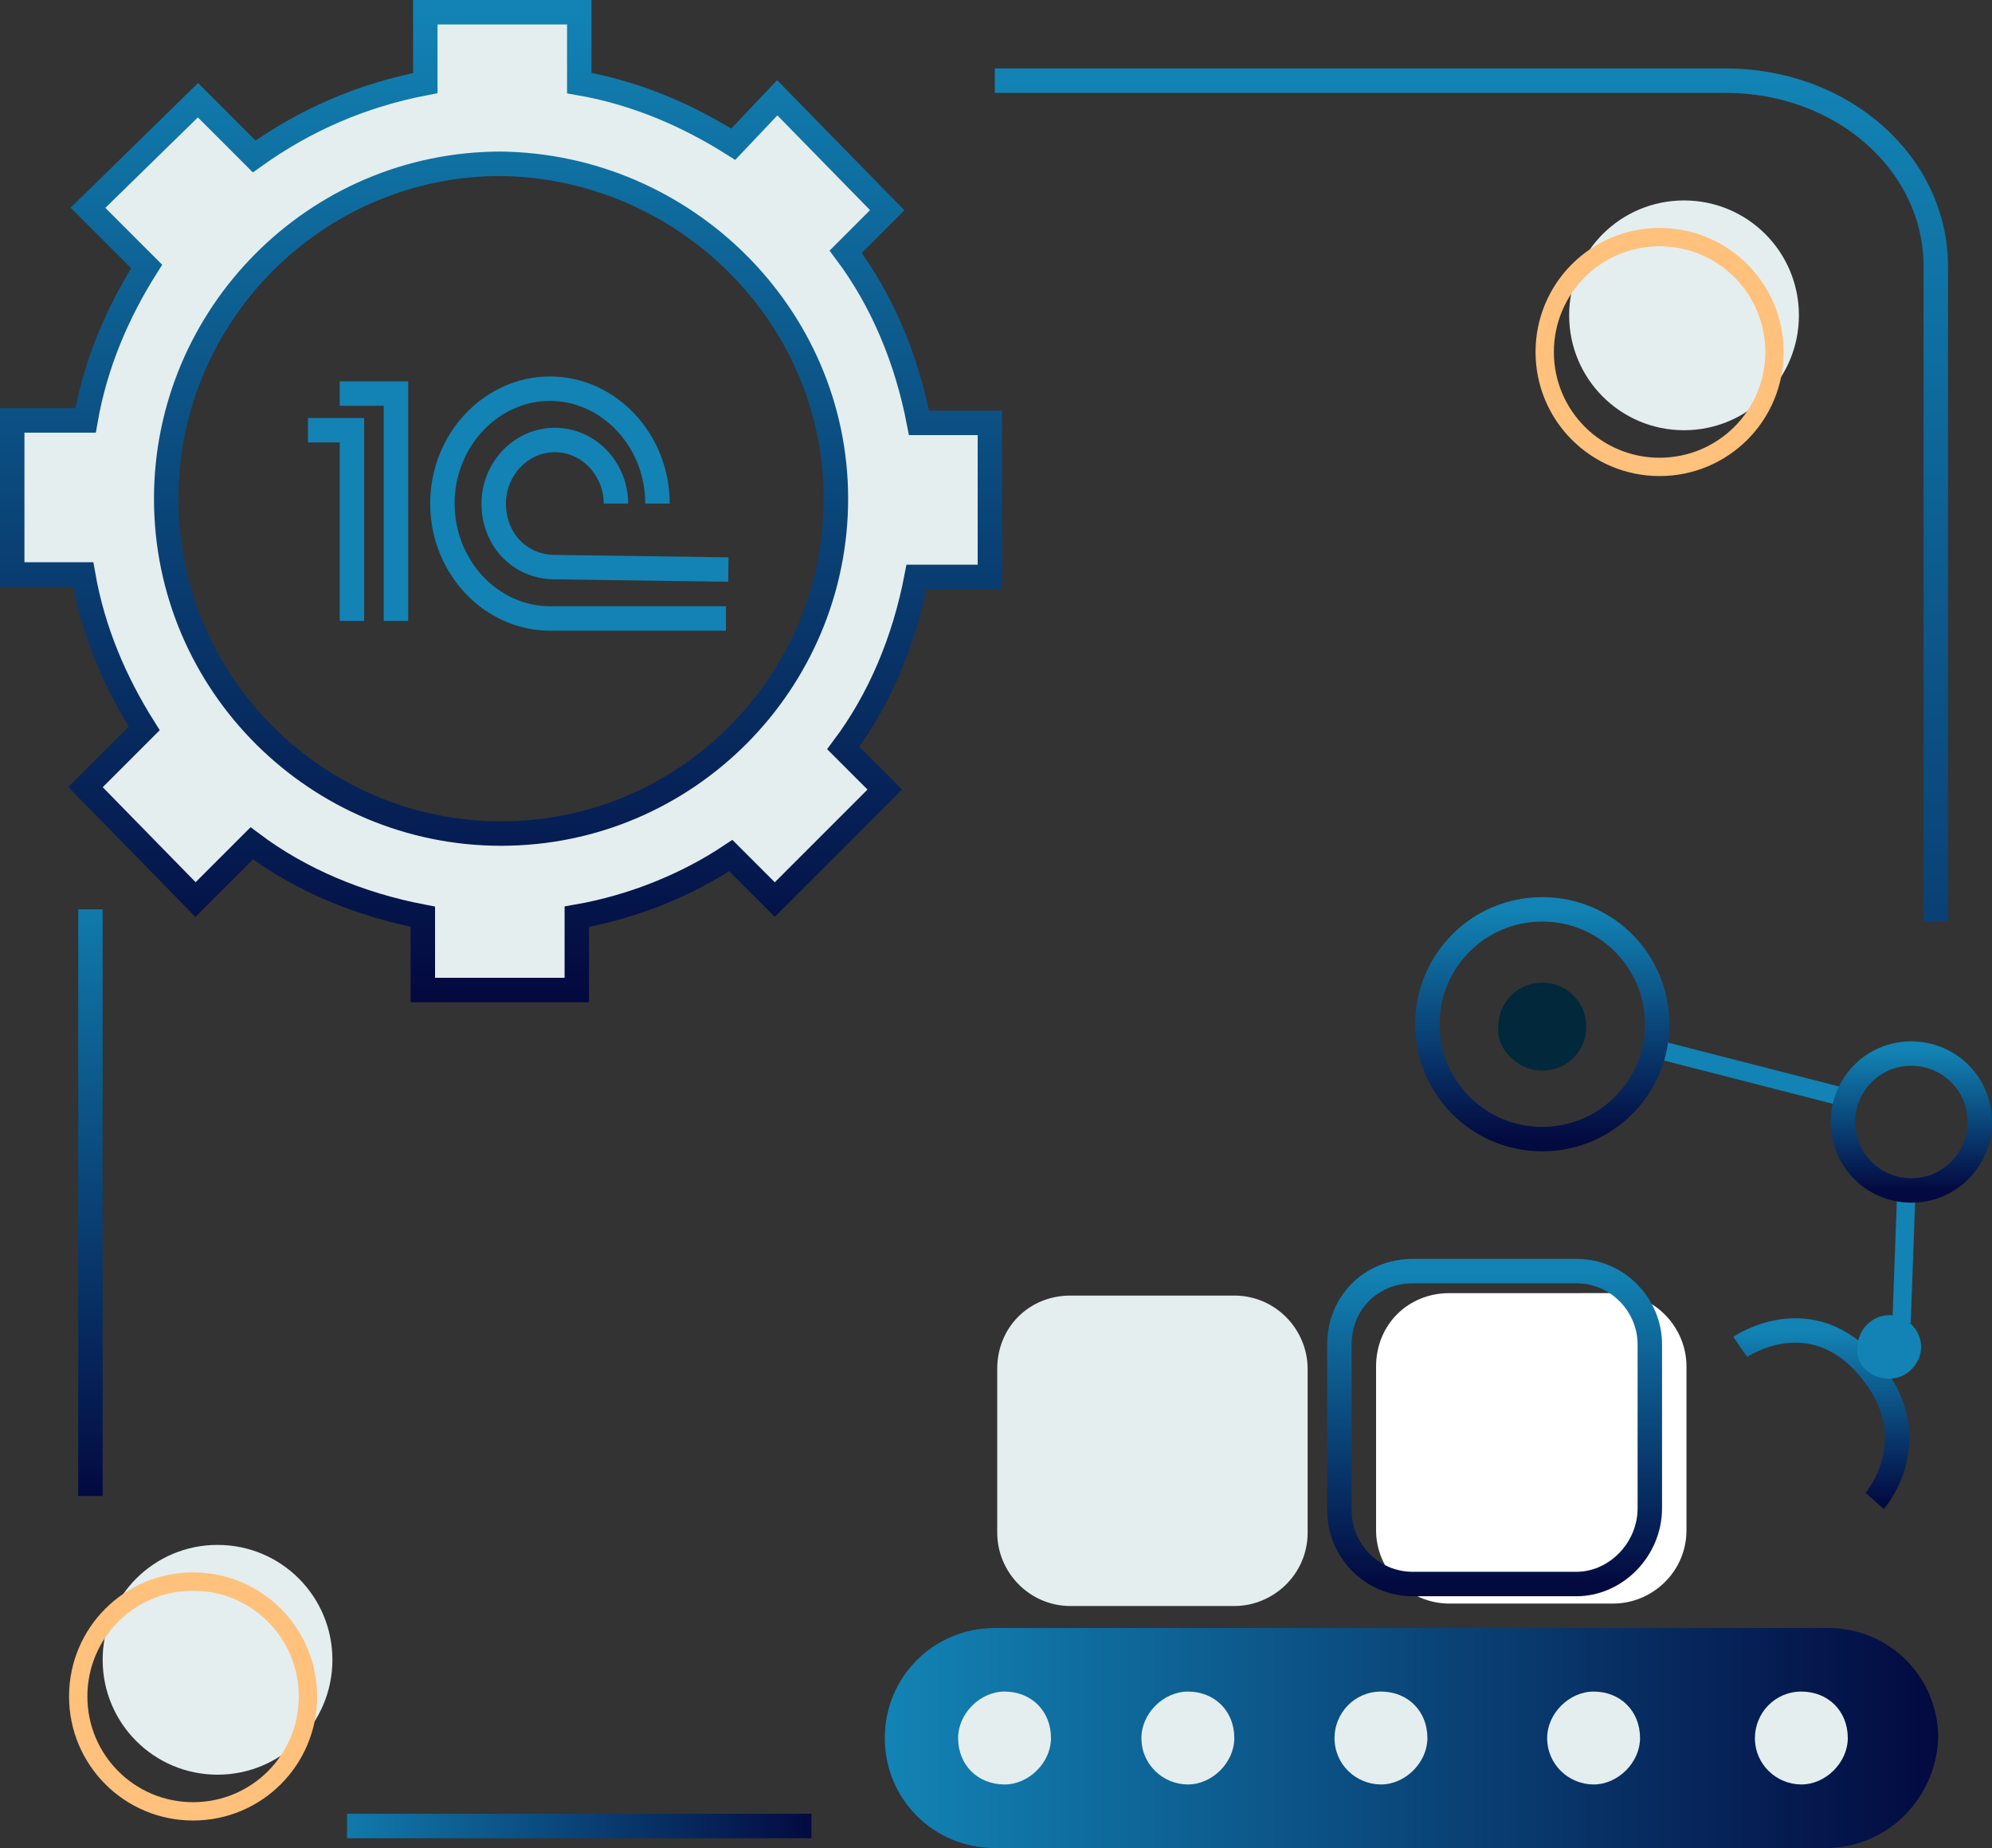
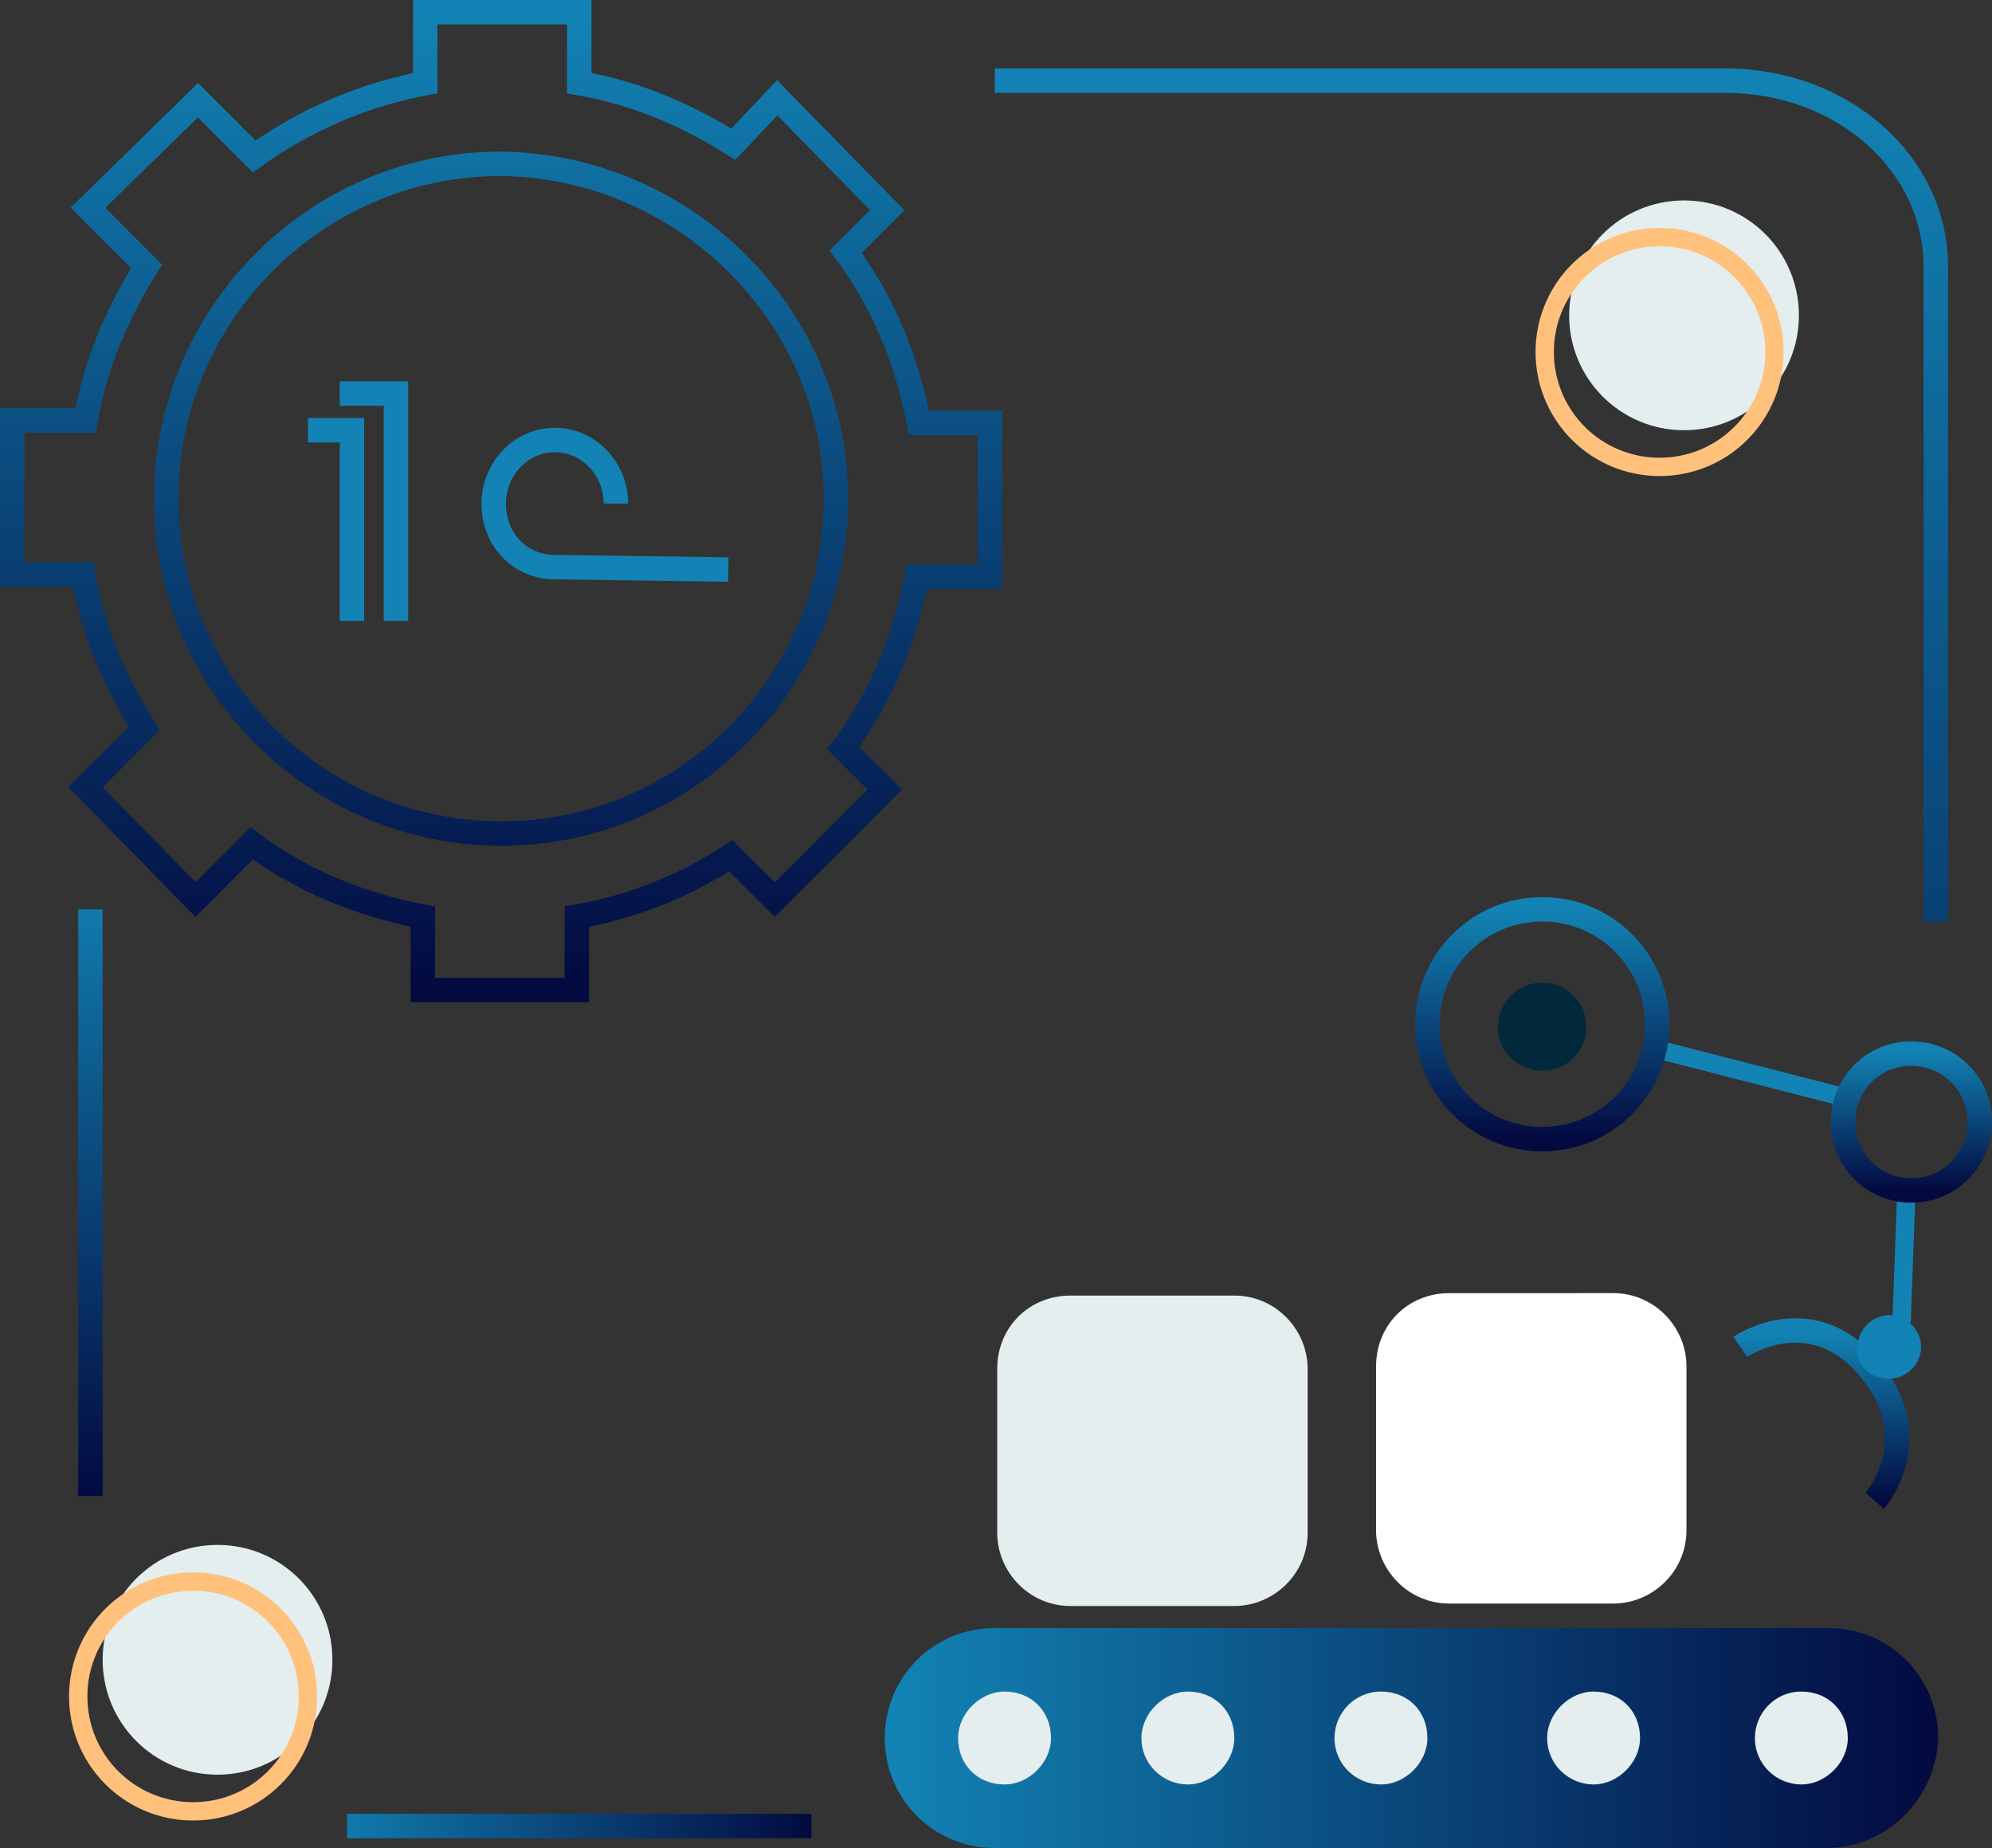
<svg xmlns="http://www.w3.org/2000/svg" version="1.1" id="Слой_1" x="0px" y="0px" viewBox="0 0 81.5 75.6" style="enable-background:new 0 0 81.5 75.6;" xml:space="preserve">
  <rect x="0" y="0" width="81.5" height="75.6" fill="#333333" stroke="none" />
  <style type="text/css">
	.st0{fill:#E4EEEF;}
	.st1{fill:none;stroke:url(#SVGID_1_);stroke-miterlimit:10;}
	.st2{fill:none;stroke:#1283B4;stroke-miterlimit:10;}
	.st3{fill:none;stroke:url(#SVGID_2_);stroke-miterlimit:10;}
	.st4{fill:#FFFFFF;}
	.st5{fill:none;stroke:url(#SVGID_3_);stroke-miterlimit:10;}
	.st6{fill:url(#SVGID_4_);}
	.st7{fill:none;stroke:#1283B4;stroke-width:0.75;stroke-miterlimit:10;}
	.st8{fill:none;stroke:url(#SVGID_5_);stroke-miterlimit:10;}
	.st9{fill:#01283B;}
	.st10{fill:none;stroke:url(#SVGID_6_);stroke-miterlimit:10;}
	.st11{fill:none;stroke:url(#SVGID_7_);stroke-miterlimit:10;}
	.st12{fill:#1283B4;}
	.st13{fill:none;stroke:#FFC17B;stroke-width:0.75;stroke-miterlimit:10;}
	.st14{fill:none;stroke:url(#SVGID_8_);}
	.st15{fill:none;stroke:url(#SVGID_9_);}
</style>
  <g>
-     <path class="st0" d="M40.5,23.6v-6.3h-2.9c-0.5-2.6-1.5-5-3-7l1.7-1.7L31.8,4L30,5.9c-1.9-1.2-4-2.1-6.3-2.5V0.5h-6.3v2.9   c-2.6,0.5-4.9,1.5-7,3L8.1,4.1L3.6,8.5L6,10.9c-1.2,1.9-2.1,4-2.5,6.3H0.5v6.3h2.9c0.4,2.3,1.3,4.4,2.5,6.3l-2.4,2.4L8,36.8   l2.3-2.3c2,1.5,4.4,2.5,7,3v3h6.3v-3c2.3-0.4,4.5-1.3,6.3-2.5l1.8,1.8l4.5-4.5l-1.7-1.7c1.5-2,2.5-4.4,3-7L40.5,23.6L40.5,23.6z    M34.2,20.4c0,7.5-6.1,13.7-13.7,13.7C13,34.1,6.8,28,6.8,20.4c0-7.5,6.1-13.7,13.7-13.7C28,6.8,34.2,12.9,34.2,20.4z" />
    <linearGradient id="SVGID_1_" gradientUnits="userSpaceOnUse" x1="20.499" y1="75.952" x2="20.499" y2="35.952" gradientTransform="matrix(1 0 0 -1 0 76.452)">
      <stop offset="0" style="stop-color:#1283B4" />
      <stop offset="1" style="stop-color:#030A40" />
    </linearGradient>
    <path class="st1" d="M40.5,23.6v-6.3h-2.9c-0.5-2.6-1.5-5-3-7l1.7-1.7L31.8,4L30,5.9c-1.9-1.2-4-2.1-6.3-2.5V0.5h-6.3v2.9   c-2.6,0.5-4.9,1.5-7,3L8.1,4.1L3.6,8.5L6,10.9c-1.2,1.9-2.1,4-2.5,6.3H0.5v6.3h2.9c0.4,2.3,1.3,4.4,2.5,6.3l-2.4,2.4L8,36.8   l2.3-2.3c2,1.5,4.4,2.5,7,3v3h6.3v-3c2.3-0.4,4.5-1.3,6.3-2.5l1.8,1.8l4.5-4.5l-1.7-1.7c1.5-2,2.5-4.4,3-7L40.5,23.6L40.5,23.6z    M34.2,20.4c0,7.5-6.1,13.7-13.7,13.7C13,34.1,6.8,28,6.8,20.4c0-7.5,6.1-13.7,13.7-13.7C28,6.8,34.2,12.9,34.2,20.4z" />
  </g>
  <path class="st2" d="M12.6,17.6l1.8,0v7.8" />
  <path class="st2" d="M13.9,16.1h2.3l0,9.3" />
-   <path class="st2" d="M26.9,20.6c0-2.6-2-4.7-4.4-4.7c-2.4,0-4.4,2.1-4.4,4.7s2,4.7,4.4,4.7l7.2,0" />
  <path class="st2" d="M25.2,20.6c0-1.4-1.1-2.6-2.5-2.6c-1.4,0-2.5,1.2-2.5,2.6c0,1.5,1.1,2.6,2.5,2.6l7.1,0.1" />
  <linearGradient id="SVGID_2_" gradientUnits="userSpaceOnUse" x1="60.226" y1="73.226" x2="60.226" y2="10.818" gradientTransform="matrix(1 0 0 -1 0 76.452)">
    <stop offset="0" style="stop-color:#1283B4" />
    <stop offset="1" style="stop-color:#030A40" />
  </linearGradient>
  <path class="st3" d="M79.2,37.7V10.9c0-4.2-3.8-7.6-8.6-7.6H40.7" />
  <path class="st0" d="M50.5,65.7h-6.7c-1.7,0-3-1.4-3-3V56c0-1.7,1.3-3,3-3h6.7c1.7,0,3,1.4,3,3v6.7C53.5,64.4,52.1,65.7,50.5,65.7z" />
  <path class="st4" d="M66,65.6h-6.7c-1.7,0-3-1.4-3-3v-6.7c0-1.7,1.3-3,3-3H66c1.7,0,3,1.4,3,3v6.7C69,64.3,67.6,65.6,66,65.6z" />
  <linearGradient id="SVGID_3_" gradientUnits="userSpaceOnUse" x1="61.115" y1="24.446" x2="61.115" y2="11.673" gradientTransform="matrix(1 0 0 -1 0 76.452)">
    <stop offset="0" style="stop-color:#1283B4" />
    <stop offset="1" style="stop-color:#030A40" />
  </linearGradient>
-   <path class="st5" d="M64.5,64.8h-6.7c-1.7,0-3-1.4-3-3V55c0-1.7,1.3-3,3-3h6.7c1.7,0,3,1.4,3,3v6.7C67.5,63.4,66.1,64.8,64.5,64.8z" />
  <linearGradient id="SVGID_4_" gradientUnits="userSpaceOnUse" x1="36.424" y1="5.342" x2="79.218" y2="5.342" gradientTransform="matrix(1 0 0 -1 0 76.452)">
    <stop offset="0" style="stop-color:#1283B4" />
    <stop offset="1" style="stop-color:#030A40" />
  </linearGradient>
  <path class="st6" d="M74.7,75.6H40.7c-2.5,0-4.5-2-4.5-4.5c0-2.5,2-4.5,4.5-4.5h34.1c2.5,0,4.5,2,4.5,4.5  C79.2,73.6,77.2,75.6,74.7,75.6z" />
  <path class="st7" d="M67.7,42.9l3.9,1l3.9,1" />
  <path class="st7" d="M78,48.6l-0.2,5.5" />
  <path class="st0" d="M41.1,73c1,0,1.9-0.9,1.9-1.9c0-1.1-0.8-1.9-1.9-1.9c-1,0-1.9,0.9-1.9,1.9C39.2,72.2,40,73,41.1,73z" />
  <path class="st0" d="M48.6,73c1,0,1.9-0.9,1.9-1.9c0-1.1-0.8-1.9-1.9-1.9c-1,0-1.9,0.9-1.9,1.9C46.7,72.2,47.6,73,48.6,73z" />
  <path class="st0" d="M56.5,73c1,0,1.9-0.9,1.9-1.9c0-1.1-0.8-1.9-1.9-1.9s-1.9,0.9-1.9,1.9C54.6,72.2,55.5,73,56.5,73z" />
  <path class="st0" d="M65.2,73c1,0,1.9-0.9,1.9-1.9c0-1.1-0.8-1.9-1.9-1.9c-1,0-1.9,0.9-1.9,1.9C63.3,72.2,64.2,73,65.2,73z" />
  <path class="st0" d="M73.7,73c1,0,1.9-0.9,1.9-1.9c0-1.1-0.8-1.9-1.9-1.9s-1.9,0.9-1.9,1.9C71.8,72.2,72.7,73,73.7,73z" />
  <linearGradient id="SVGID_5_" gradientUnits="userSpaceOnUse" x1="63.08" y1="39.226" x2="63.08" y2="29.855" gradientTransform="matrix(1 0 0 -1 0 76.452)">
    <stop offset="0" style="stop-color:#1283B4" />
    <stop offset="1" style="stop-color:#030A40" />
  </linearGradient>
  <path class="st8" d="M63.1,46.6c2.6,0,4.7-2.1,4.7-4.7c0-2.6-2.1-4.7-4.7-4.7c-2.6,0-4.7,2.1-4.7,4.7C58.4,44.5,60.5,46.6,63.1,46.6  z" />
  <path class="st9" d="M63.1,43.8c1,0,1.8-0.8,1.8-1.8c0-1-0.8-1.8-1.8-1.8c-1,0-1.8,0.8-1.8,1.8C61.2,42.9,62.1,43.8,63.1,43.8z" />
  <linearGradient id="SVGID_6_" gradientUnits="userSpaceOnUse" x1="78.188" y1="33.462" x2="78.188" y2="27.776" gradientTransform="matrix(1 0 0 -1 0 76.452)">
    <stop offset="0" style="stop-color:#1283B4" />
    <stop offset="1" style="stop-color:#030A40" />
  </linearGradient>
  <path class="st10" d="M78.2,48.7c1.6,0,2.8-1.3,2.8-2.8c0-1.6-1.3-2.8-2.8-2.8c-1.6,0-2.8,1.3-2.8,2.8  C75.4,47.4,76.6,48.7,78.2,48.7z" />
  <linearGradient id="SVGID_7_" gradientUnits="userSpaceOnUse" x1="74.584" y1="21.963" x2="74.584" y2="14.976" gradientTransform="matrix(1 0 0 -1 0 76.452)">
    <stop offset="0" style="stop-color:#1283B4" />
    <stop offset="1" style="stop-color:#030A40" />
  </linearGradient>
  <path class="st11" d="M71.2,55.1c0,0,2.9-2,5.3,0.9s0.2,5.4,0.2,5.4" />
  <path class="st12" d="M77.3,56.4c0.7,0,1.3-0.6,1.3-1.3c0-0.7-0.6-1.3-1.3-1.3c-0.7,0-1.3,0.6-1.3,1.3  C75.9,55.8,76.5,56.4,77.3,56.4z" />
  <path class="st0" d="M68.9,17.6c2.6,0,4.7-2.1,4.7-4.7c0-2.6-2.1-4.7-4.7-4.7c-2.6,0-4.7,2.1-4.7,4.7C64.2,15.5,66.3,17.6,68.9,17.6  z" />
  <path class="st13" d="M67.9,19.1c2.6,0,4.7-2.1,4.7-4.7c0-2.6-2.1-4.7-4.7-4.7c-2.6,0-4.7,2.1-4.7,4.7C63.2,17,65.3,19.1,67.9,19.1z  " />
  <path class="st0" d="M8.9,72.6c2.6,0,4.7-2.1,4.7-4.7c0-2.6-2.1-4.7-4.7-4.7c-2.6,0-4.7,2.1-4.7,4.7C4.2,70.5,6.3,72.6,8.9,72.6z" />
  <path class="st13" d="M7.9,74.1c2.6,0,4.7-2.1,4.7-4.7c0-2.6-2.1-4.7-4.7-4.7c-2.6,0-4.7,2.1-4.7,4.7C3.2,72,5.3,74.1,7.9,74.1z" />
  <linearGradient id="SVGID_8_" gradientUnits="userSpaceOnUse" x1="3.726" y1="41.226" x2="3.726" y2="15.226" gradientTransform="matrix(1 0 0 -1 0 76.452)">
    <stop offset="0" style="stop-color:#1283B4" />
    <stop offset="1" style="stop-color:#030A40" />
  </linearGradient>
  <line class="st14" x1="3.7" y1="37.2" x2="3.7" y2="61.2" />
  <linearGradient id="SVGID_9_" gradientUnits="userSpaceOnUse" x1="12.643" y1="1.726" x2="33.226" y2="1.726" gradientTransform="matrix(1 0 0 -1 0 76.452)">
    <stop offset="0" style="stop-color:#1283B4" />
    <stop offset="1" style="stop-color:#030A40" />
  </linearGradient>
  <line class="st15" x1="14.2" y1="74.7" x2="33.2" y2="74.7" />
</svg>